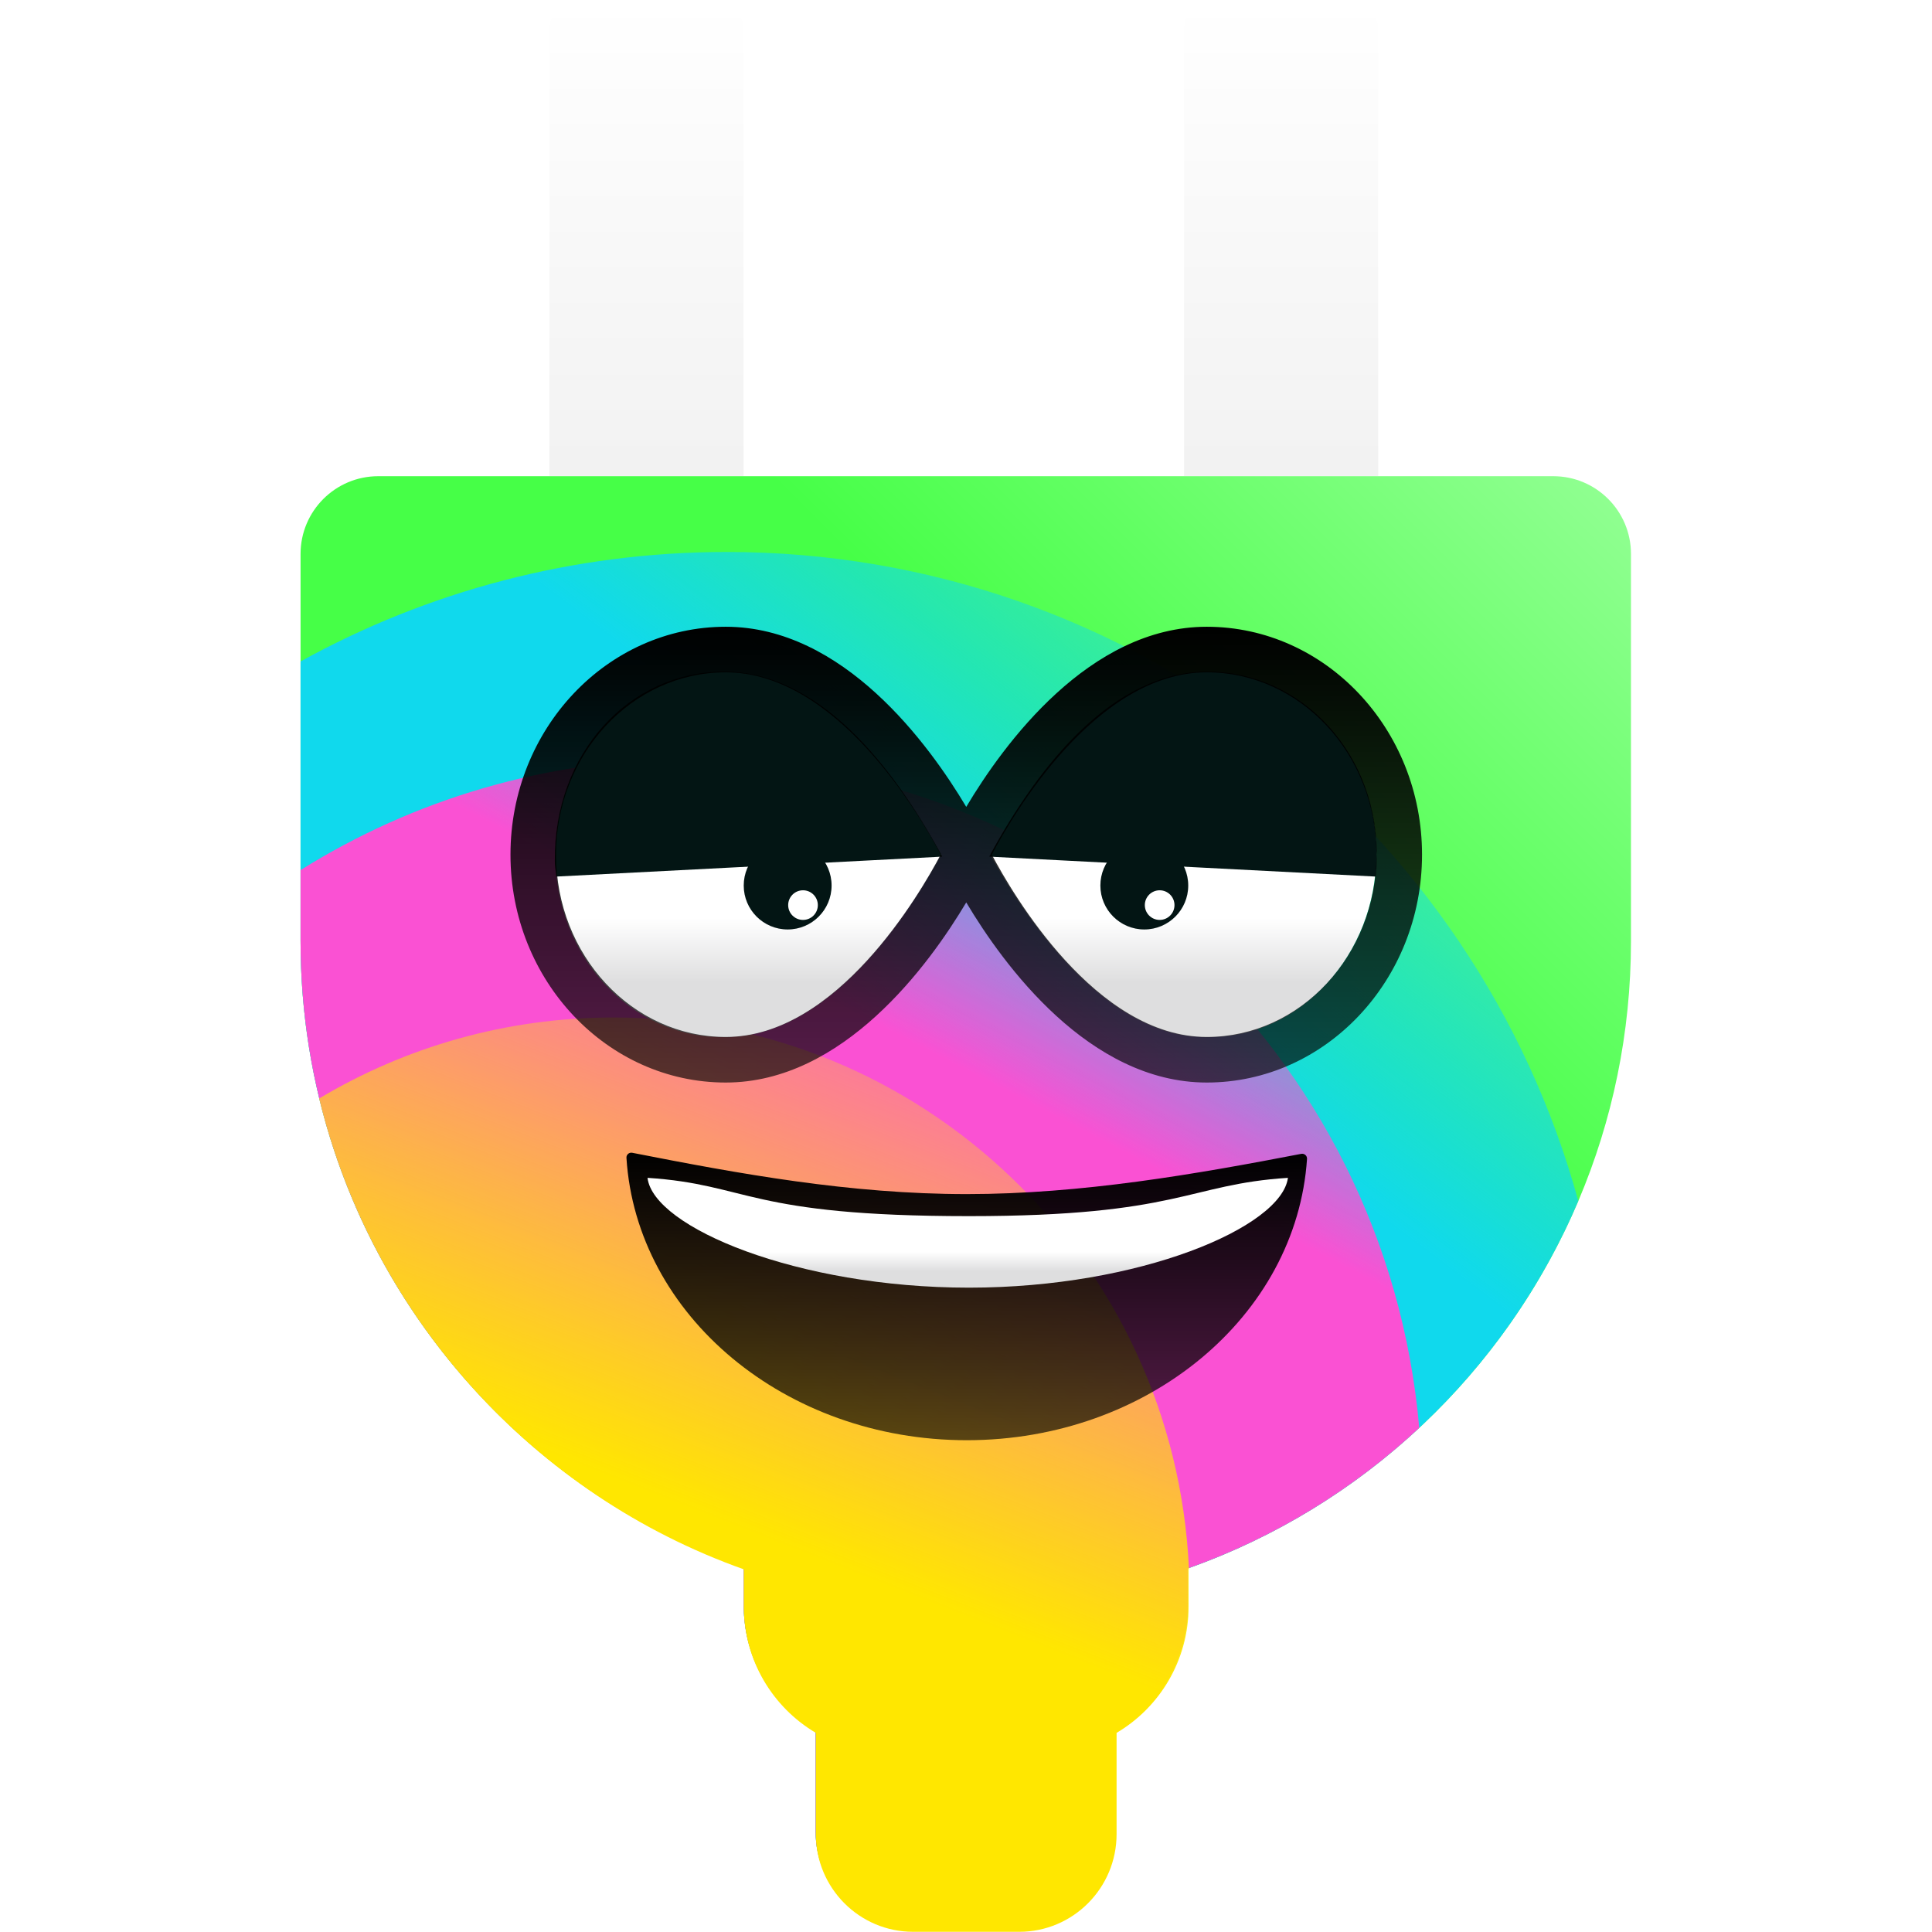
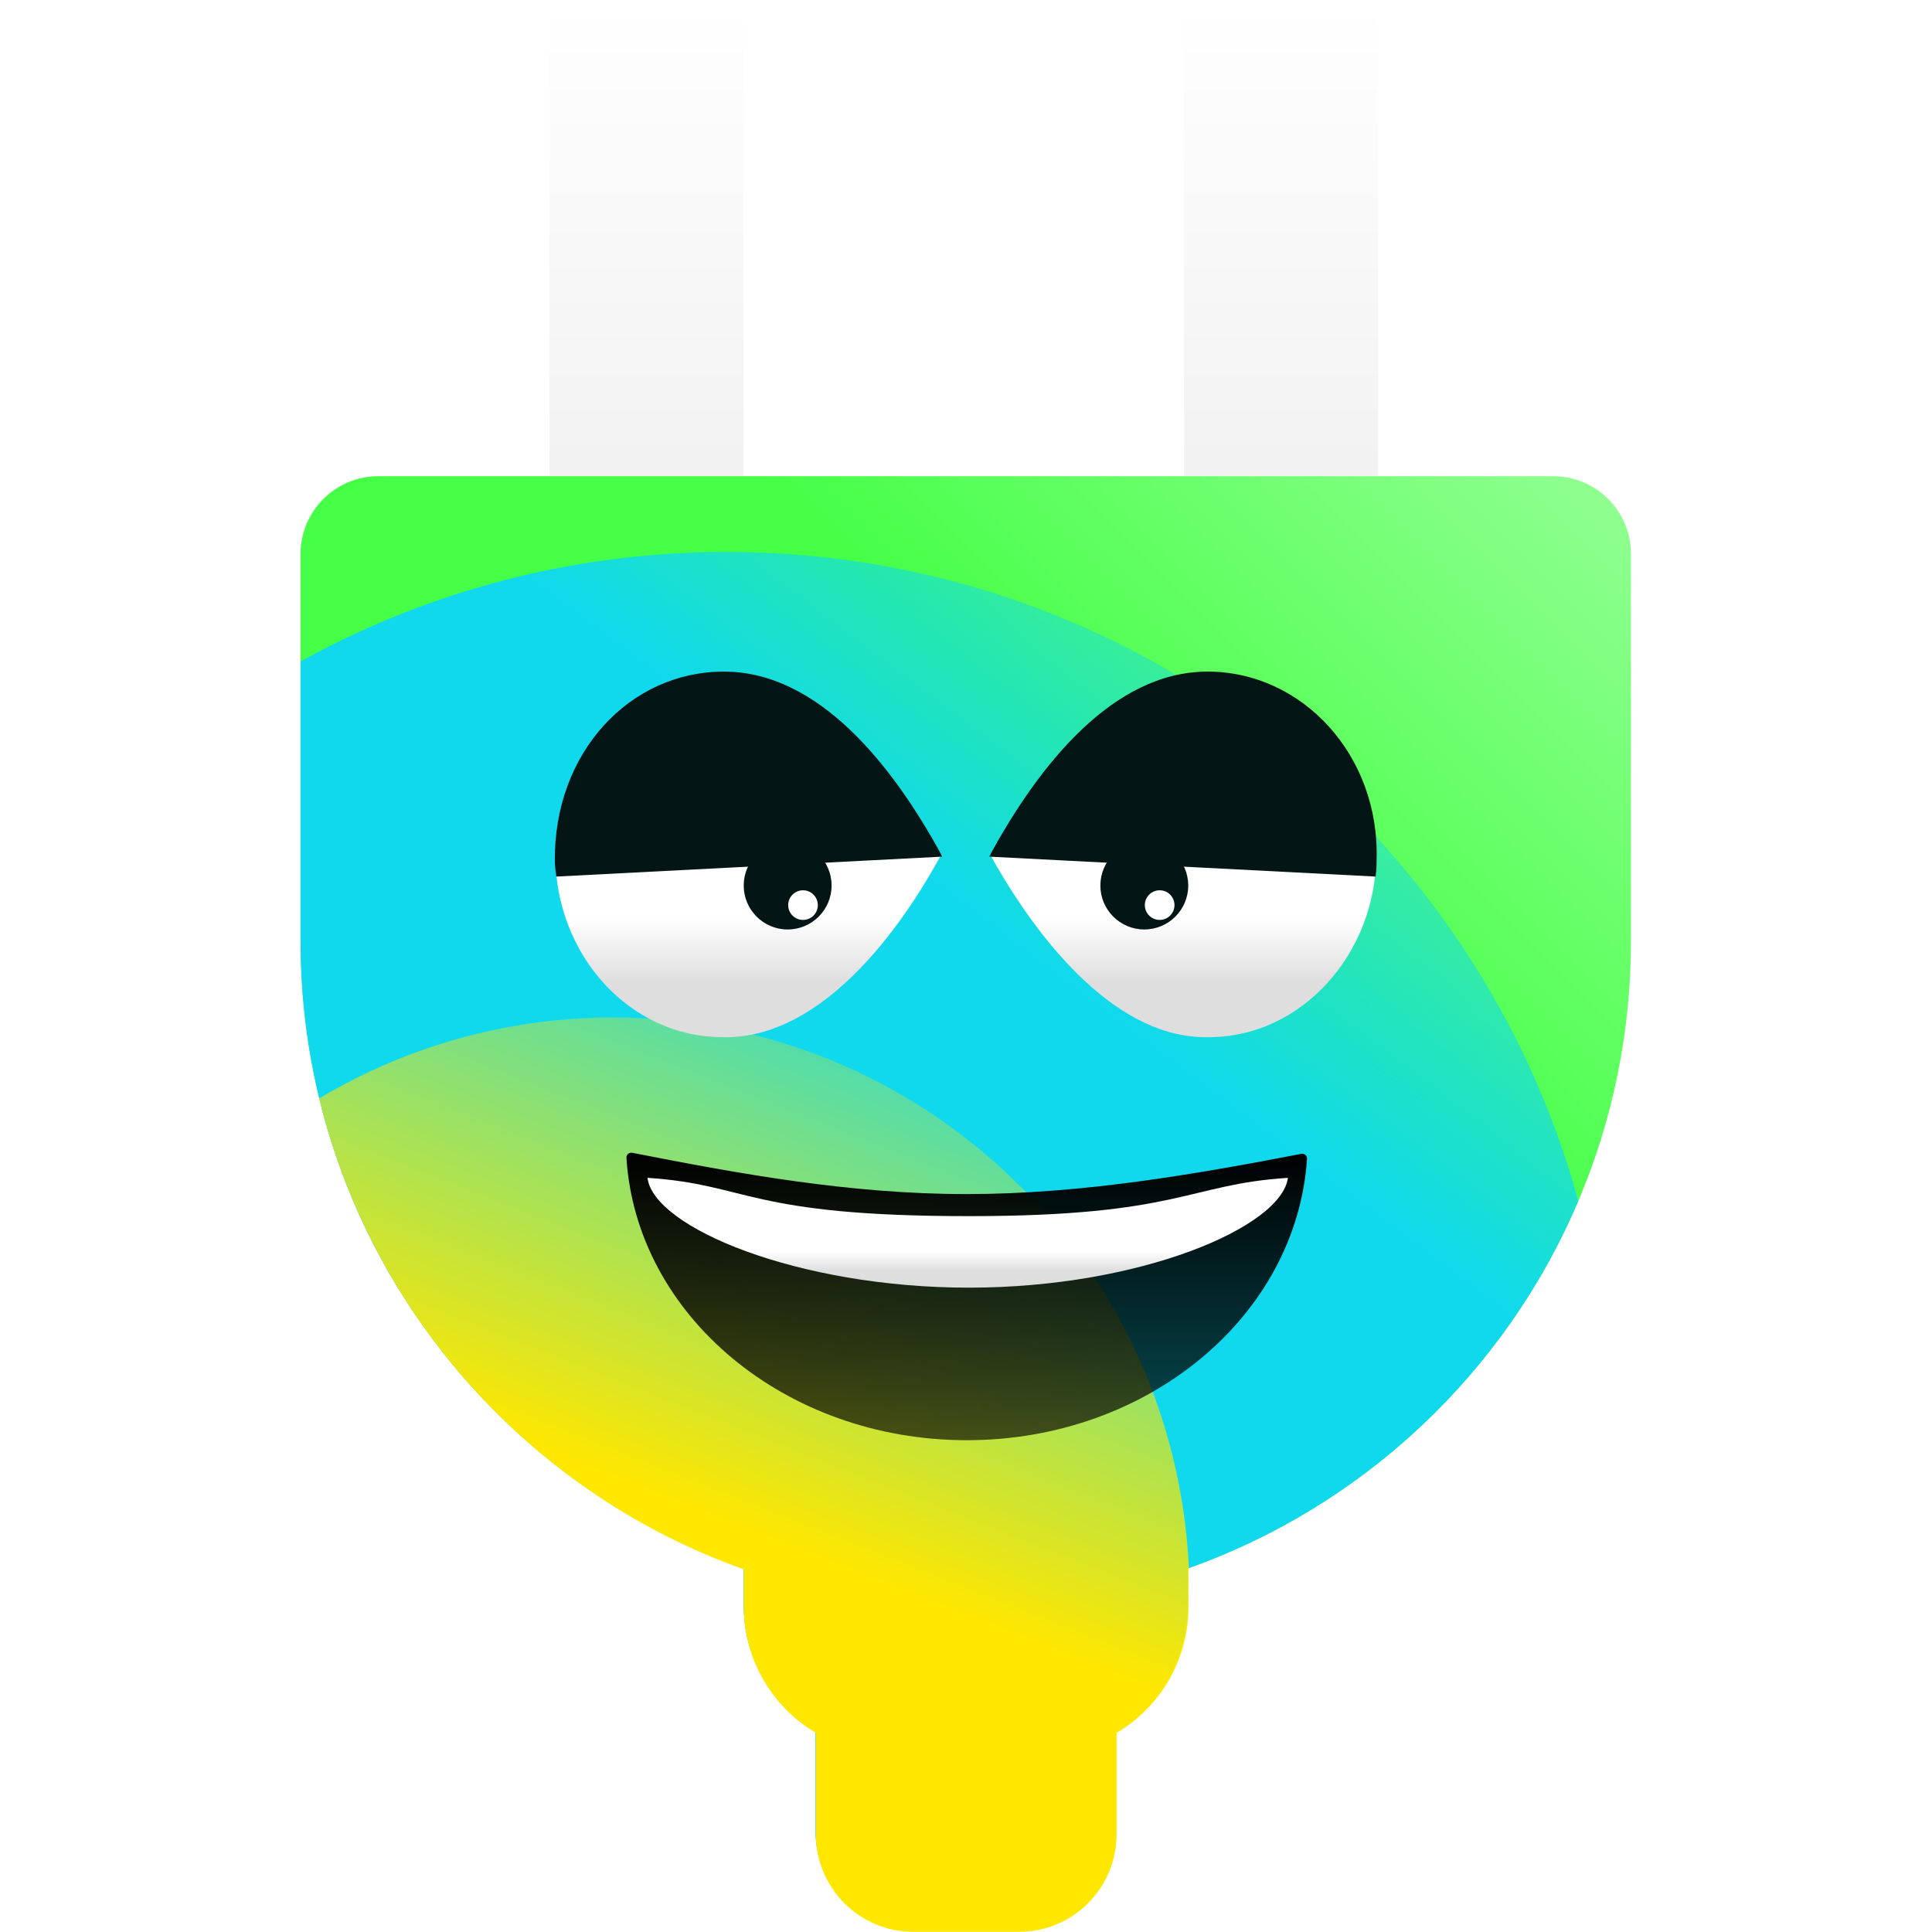
<svg xmlns="http://www.w3.org/2000/svg" width="100" height="100" viewBox="0 0 100 100" fill="none">
  <g clip-path="url(#clip0_14267_31457)">
    <path d="M28.437 1.53C28.437 0.685 29.122 0 29.967 0H36.955C37.8 0 38.485 0.685 38.485 1.53V24.637H28.437V1.53Z" fill="url(#paint0_linear_14267_31457)" />
    <path d="M61.285 1.53C61.285 0.685 61.97 0 62.816 0H69.804C70.649 0 71.334 0.685 71.334 1.53V24.637H61.285V1.53Z" fill="url(#paint1_linear_14267_31457)" />
    <path d="M15.557 28.672C15.557 26.449 17.359 24.648 19.581 24.648H80.395C82.618 24.648 84.419 26.449 84.419 28.672V48.716C84.419 67.732 69.004 83.147 49.988 83.147C30.973 83.147 15.557 67.732 15.557 48.716V28.672Z" fill="url(#paint2_linear_14267_31457)" />
    <path d="M38.495 80.23H61.482V83.097C61.482 87.264 58.104 90.642 53.937 90.642H46.04C41.873 90.642 38.495 87.264 38.495 83.097V80.23Z" fill="url(#paint3_linear_14267_31457)" />
    <path d="M42.217 89.435H57.76V94.817C57.76 97.595 55.508 99.847 52.729 99.847H47.247C44.469 99.847 42.217 97.595 42.217 94.817V89.435Z" fill="url(#paint4_linear_14267_31457)" />
    <path fill-rule="evenodd" clip-rule="evenodd" d="M81.693 62.166C76.388 42.801 58.663 28.57 37.614 28.57C29.616 28.57 22.097 30.625 15.557 34.236V48.716C15.557 63.701 25.13 76.45 38.495 81.182V83.097C38.495 85.868 39.989 88.291 42.217 89.603V94.816C42.217 97.594 44.469 99.847 47.247 99.847H52.73C55.508 99.847 57.76 97.594 57.76 94.816V89.603C59.987 88.291 61.482 85.868 61.482 83.097V81.182C70.59 77.957 77.937 71.008 81.693 62.166Z" fill="url(#paint5_linear_14267_31457)" />
-     <path fill-rule="evenodd" clip-rule="evenodd" d="M73.46 73.907C71.774 54.506 55.491 39.285 35.653 39.285C28.273 39.285 21.385 41.392 15.557 45.036V48.716C15.557 63.702 25.13 76.451 38.495 81.182V83.097C38.495 85.869 39.989 88.292 42.217 89.603V94.817C42.217 97.595 44.469 99.847 47.247 99.847H52.73C55.508 99.847 57.76 97.595 57.76 94.817V89.603C59.987 88.292 61.482 85.869 61.482 83.097V81.182C65.977 79.591 70.043 77.092 73.46 73.907Z" fill="url(#paint6_linear_14267_31457)" />
    <path fill-rule="evenodd" clip-rule="evenodd" d="M61.541 81.222C60.825 65.329 47.761 52.665 31.75 52.665C26.186 52.665 20.977 54.195 16.519 56.858C19.291 68.215 27.647 77.372 38.5 81.229V83.153C38.5 85.939 39.997 88.375 42.228 89.693V94.934C42.228 97.727 44.483 99.99 47.265 99.99H52.756C55.538 99.99 57.794 97.727 57.794 94.934V89.693C60.024 88.375 61.521 85.939 61.521 83.153V81.229C61.528 81.226 61.534 81.224 61.541 81.222Z" fill="url(#paint7_linear_14267_31457)" />
    <g filter="url(#filter0_i_14267_31457)">
      <path d="M32.725 59.668C32.563 59.636 32.414 59.765 32.425 59.929C32.937 68.077 40.627 74.545 50.04 74.545C59.431 74.545 67.108 68.107 67.651 59.985C67.662 59.821 67.514 59.692 67.352 59.723C61.875 60.778 55.981 61.806 50.04 61.806C43.995 61.806 38.278 60.758 32.725 59.668Z" fill="url(#paint8_linear_14267_31457)" />
    </g>
    <path d="M33.515 60.965C33.818 63.525 41.276 66.649 50.153 66.649C59.01 66.649 66.329 63.517 66.663 60.965C61.481 61.297 61.054 62.947 50.153 62.947C38.696 62.947 38.776 61.308 33.515 60.965Z" fill="url(#paint9_linear_14267_31457)" />
    <path d="M48.712 44.248C46.122 49.003 42.072 53.809 37.394 53.683C32.616 53.683 28.743 49.459 28.743 44.248C28.743 39.037 32.616 34.812 37.394 34.812C42.173 34.812 45.694 38.989 48.712 44.248Z" fill="url(#paint10_linear_14267_31457)" />
    <path d="M51.263 44.261C53.853 48.922 57.902 53.806 62.58 53.683C67.358 53.683 71.232 49.369 71.232 44.261C71.232 39.154 67.384 34.812 62.605 34.812C57.827 34.812 54.281 39.107 51.263 44.261Z" fill="url(#paint11_linear_14267_31457)" />
    <path d="M40.769 48.109C42.025 48.109 43.043 47.091 43.043 45.835C43.043 44.579 42.025 43.56 40.769 43.56C39.513 43.56 38.495 44.579 38.495 45.835C38.495 47.091 39.513 48.109 40.769 48.109Z" fill="#031514" />
    <path d="M41.564 47.615C41.987 47.615 42.331 47.272 42.331 46.848C42.331 46.425 41.987 46.081 41.564 46.081C41.14 46.081 40.796 46.425 40.796 46.848C40.796 47.272 41.14 47.615 41.564 47.615Z" fill="white" />
    <path d="M59.229 48.109C60.485 48.109 61.503 47.091 61.503 45.835C61.503 44.579 60.485 43.56 59.229 43.56C57.973 43.56 56.955 44.579 56.955 45.835C56.955 47.091 57.973 48.109 59.229 48.109Z" fill="#031514" />
    <path d="M60.024 47.615C60.447 47.615 60.791 47.272 60.791 46.848C60.791 46.425 60.447 46.081 60.024 46.081C59.6 46.081 59.256 46.425 59.256 46.848C59.256 47.272 59.6 47.615 60.024 47.615Z" fill="white" />
    <path d="M48.76 44.34L28.793 45.371C28.75 44.994 28.718 44.818 28.718 44.542C28.668 38.985 32.565 34.762 37.469 34.762C42.373 34.762 46.195 39.614 48.71 44.215C48.688 44.253 48.781 44.302 48.76 44.34Z" fill="#031514" />
    <path d="M51.215 44.34L71.202 45.371C71.245 44.994 71.252 44.818 71.252 44.542C71.429 39.086 67.405 34.762 62.503 34.762C57.6 34.762 53.779 39.614 51.265 44.215C51.286 44.253 51.194 44.302 51.215 44.34Z" fill="#031514" />
    <g filter="url(#filter1_i_14267_31457)">
-       <path d="M62.463 32.441C56.376 32.441 51.945 38.52 50.013 41.764C48.081 38.52 43.65 32.441 37.563 32.441C31.419 32.441 26.422 37.733 26.422 44.237C26.422 50.741 31.419 56.032 37.563 56.032C43.649 56.032 48.081 49.954 50.013 46.709C51.945 49.954 56.376 56.032 62.463 56.032C68.607 56.032 73.604 50.741 73.604 44.237C73.604 37.733 68.607 32.441 62.463 32.441ZM37.563 53.673C32.721 53.673 28.781 49.44 28.781 44.237C28.781 39.034 32.721 34.8 37.563 34.8C43.315 34.8 47.623 42.218 48.69 44.237C47.623 46.256 43.316 53.673 37.563 53.673ZM62.463 53.673C56.71 53.673 52.402 46.256 51.335 44.237C52.402 42.218 56.71 34.8 62.463 34.8C67.305 34.8 71.245 39.034 71.245 44.237C71.245 49.44 67.305 53.673 62.463 53.673Z" fill="url(#paint12_linear_14267_31457)" />
-     </g>
+       </g>
  </g>
  <defs>
    <filter id="filter0_i_14267_31457" x="32.424" y="59.663" width="35.228" height="14.882" filterUnits="userSpaceOnUse" color-interpolation-filters="sRGB">
      <feFlood flood-opacity="0" result="BackgroundImageFix" />
      <feBlend mode="normal" in="SourceGraphic" in2="BackgroundImageFix" result="shape" />
      <feColorMatrix in="SourceAlpha" type="matrix" values="0 0 0 0 0 0 0 0 0 0 0 0 0 0 0 0 0 0 127 0" result="hardAlpha" />
      <feOffset />
      <feGaussianBlur stdDeviation="0.446" />
      <feComposite in2="hardAlpha" operator="arithmetic" k2="-1" k3="1" />
      <feColorMatrix type="matrix" values="0 0 0 0 0 0 0 0 0 0 0 0 0 0 0 0 0 0 0.64 0" />
      <feBlend mode="normal" in2="shape" result="effect1_innerShadow_14267_31457" />
    </filter>
    <filter id="filter1_i_14267_31457" x="26.422" y="32.441" width="47.182" height="23.591" filterUnits="userSpaceOnUse" color-interpolation-filters="sRGB">
      <feFlood flood-opacity="0" result="BackgroundImageFix" />
      <feBlend mode="normal" in="SourceGraphic" in2="BackgroundImageFix" result="shape" />
      <feColorMatrix in="SourceAlpha" type="matrix" values="0 0 0 0 0 0 0 0 0 0 0 0 0 0 0 0 0 0 127 0" result="hardAlpha" />
      <feOffset />
      <feGaussianBlur stdDeviation="0.446" />
      <feComposite in2="hardAlpha" operator="arithmetic" k2="-1" k3="1" />
      <feColorMatrix type="matrix" values="0 0 0 0 0 0 0 0 0 0 0 0 0 0 0 0 0 0 0.64 0" />
      <feBlend mode="normal" in2="shape" result="effect1_innerShadow_14267_31457" />
    </filter>
    <linearGradient id="paint0_linear_14267_31457" x1="33.461" y1="0" x2="33.461" y2="24.637" gradientUnits="userSpaceOnUse">
      <stop stop-color="white" />
      <stop offset="0.974" stop-color="#F2F2F2" />
    </linearGradient>
    <linearGradient id="paint1_linear_14267_31457" x1="66.31" y1="0" x2="66.31" y2="24.637" gradientUnits="userSpaceOnUse">
      <stop stop-color="white" />
      <stop offset="0.974" stop-color="#F2F2F2" />
    </linearGradient>
    <linearGradient id="paint2_linear_14267_31457" x1="61.507" y1="46.327" x2="86.28" y2="21.529" gradientUnits="userSpaceOnUse">
      <stop stop-color="#46FF47" />
      <stop offset="1" stop-color="#9CFF9D" />
    </linearGradient>
    <linearGradient id="paint3_linear_14267_31457" x1="61.507" y1="46.327" x2="86.28" y2="21.529" gradientUnits="userSpaceOnUse">
      <stop stop-color="#46FF47" />
      <stop offset="1" stop-color="#9CFF9D" />
    </linearGradient>
    <linearGradient id="paint4_linear_14267_31457" x1="61.507" y1="46.327" x2="86.28" y2="21.529" gradientUnits="userSpaceOnUse">
      <stop stop-color="#46FF47" />
      <stop offset="1" stop-color="#9CFF9D" />
    </linearGradient>
    <linearGradient id="paint5_linear_14267_31457" x1="55.521" y1="51.08" x2="67.719" y2="34.883" gradientUnits="userSpaceOnUse">
      <stop stop-color="#10D9ED" />
      <stop offset="1" stop-color="#10D9ED" stop-opacity="0.3" />
    </linearGradient>
    <linearGradient id="paint6_linear_14267_31457" x1="52.805" y1="56.84" x2="61.079" y2="40.895" gradientUnits="userSpaceOnUse">
      <stop stop-color="#FA51D3" />
      <stop offset="0.959" stop-color="#FA51D3" stop-opacity="0" />
    </linearGradient>
    <linearGradient id="paint7_linear_14267_31457" x1="41.378" y1="80.322" x2="53.85" y2="48.55" gradientUnits="userSpaceOnUse">
      <stop stop-color="#FFE700" />
      <stop offset="1" stop-color="#FFE700" stop-opacity="0" />
    </linearGradient>
    <linearGradient id="paint8_linear_14267_31457" x1="50.039" y1="59.606" x2="50.039" y2="74.545" gradientUnits="userSpaceOnUse">
      <stop />
      <stop offset="1" stop-opacity="0.65" />
    </linearGradient>
    <linearGradient id="paint9_linear_14267_31457" x1="54.867" y1="61.77" x2="54.867" y2="65.794" gradientUnits="userSpaceOnUse">
      <stop offset="0.75" stop-color="white" />
      <stop offset="1" stop-color="#DEDEDF" />
    </linearGradient>
    <linearGradient id="paint10_linear_14267_31457" x1="41.606" y1="37.485" x2="41.606" y2="50.846" gradientUnits="userSpaceOnUse">
      <stop offset="0.75" stop-color="white" />
      <stop offset="1" stop-color="#DEDEDF" />
    </linearGradient>
    <linearGradient id="paint11_linear_14267_31457" x1="58.368" y1="37.485" x2="58.368" y2="50.846" gradientUnits="userSpaceOnUse">
      <stop offset="0.75" stop-color="white" />
      <stop offset="1" stop-color="#DEDEDF" />
    </linearGradient>
    <linearGradient id="paint12_linear_14267_31457" x1="50.013" y1="32.441" x2="50.013" y2="56.032" gradientUnits="userSpaceOnUse">
      <stop />
      <stop offset="1" stop-opacity="0.65" />
    </linearGradient>
    <clipPath id="clip0_14267_31457">
      <rect width="68.885" height="100" fill="white" transform="translate(15.557)" />
    </clipPath>
  </defs>
</svg>